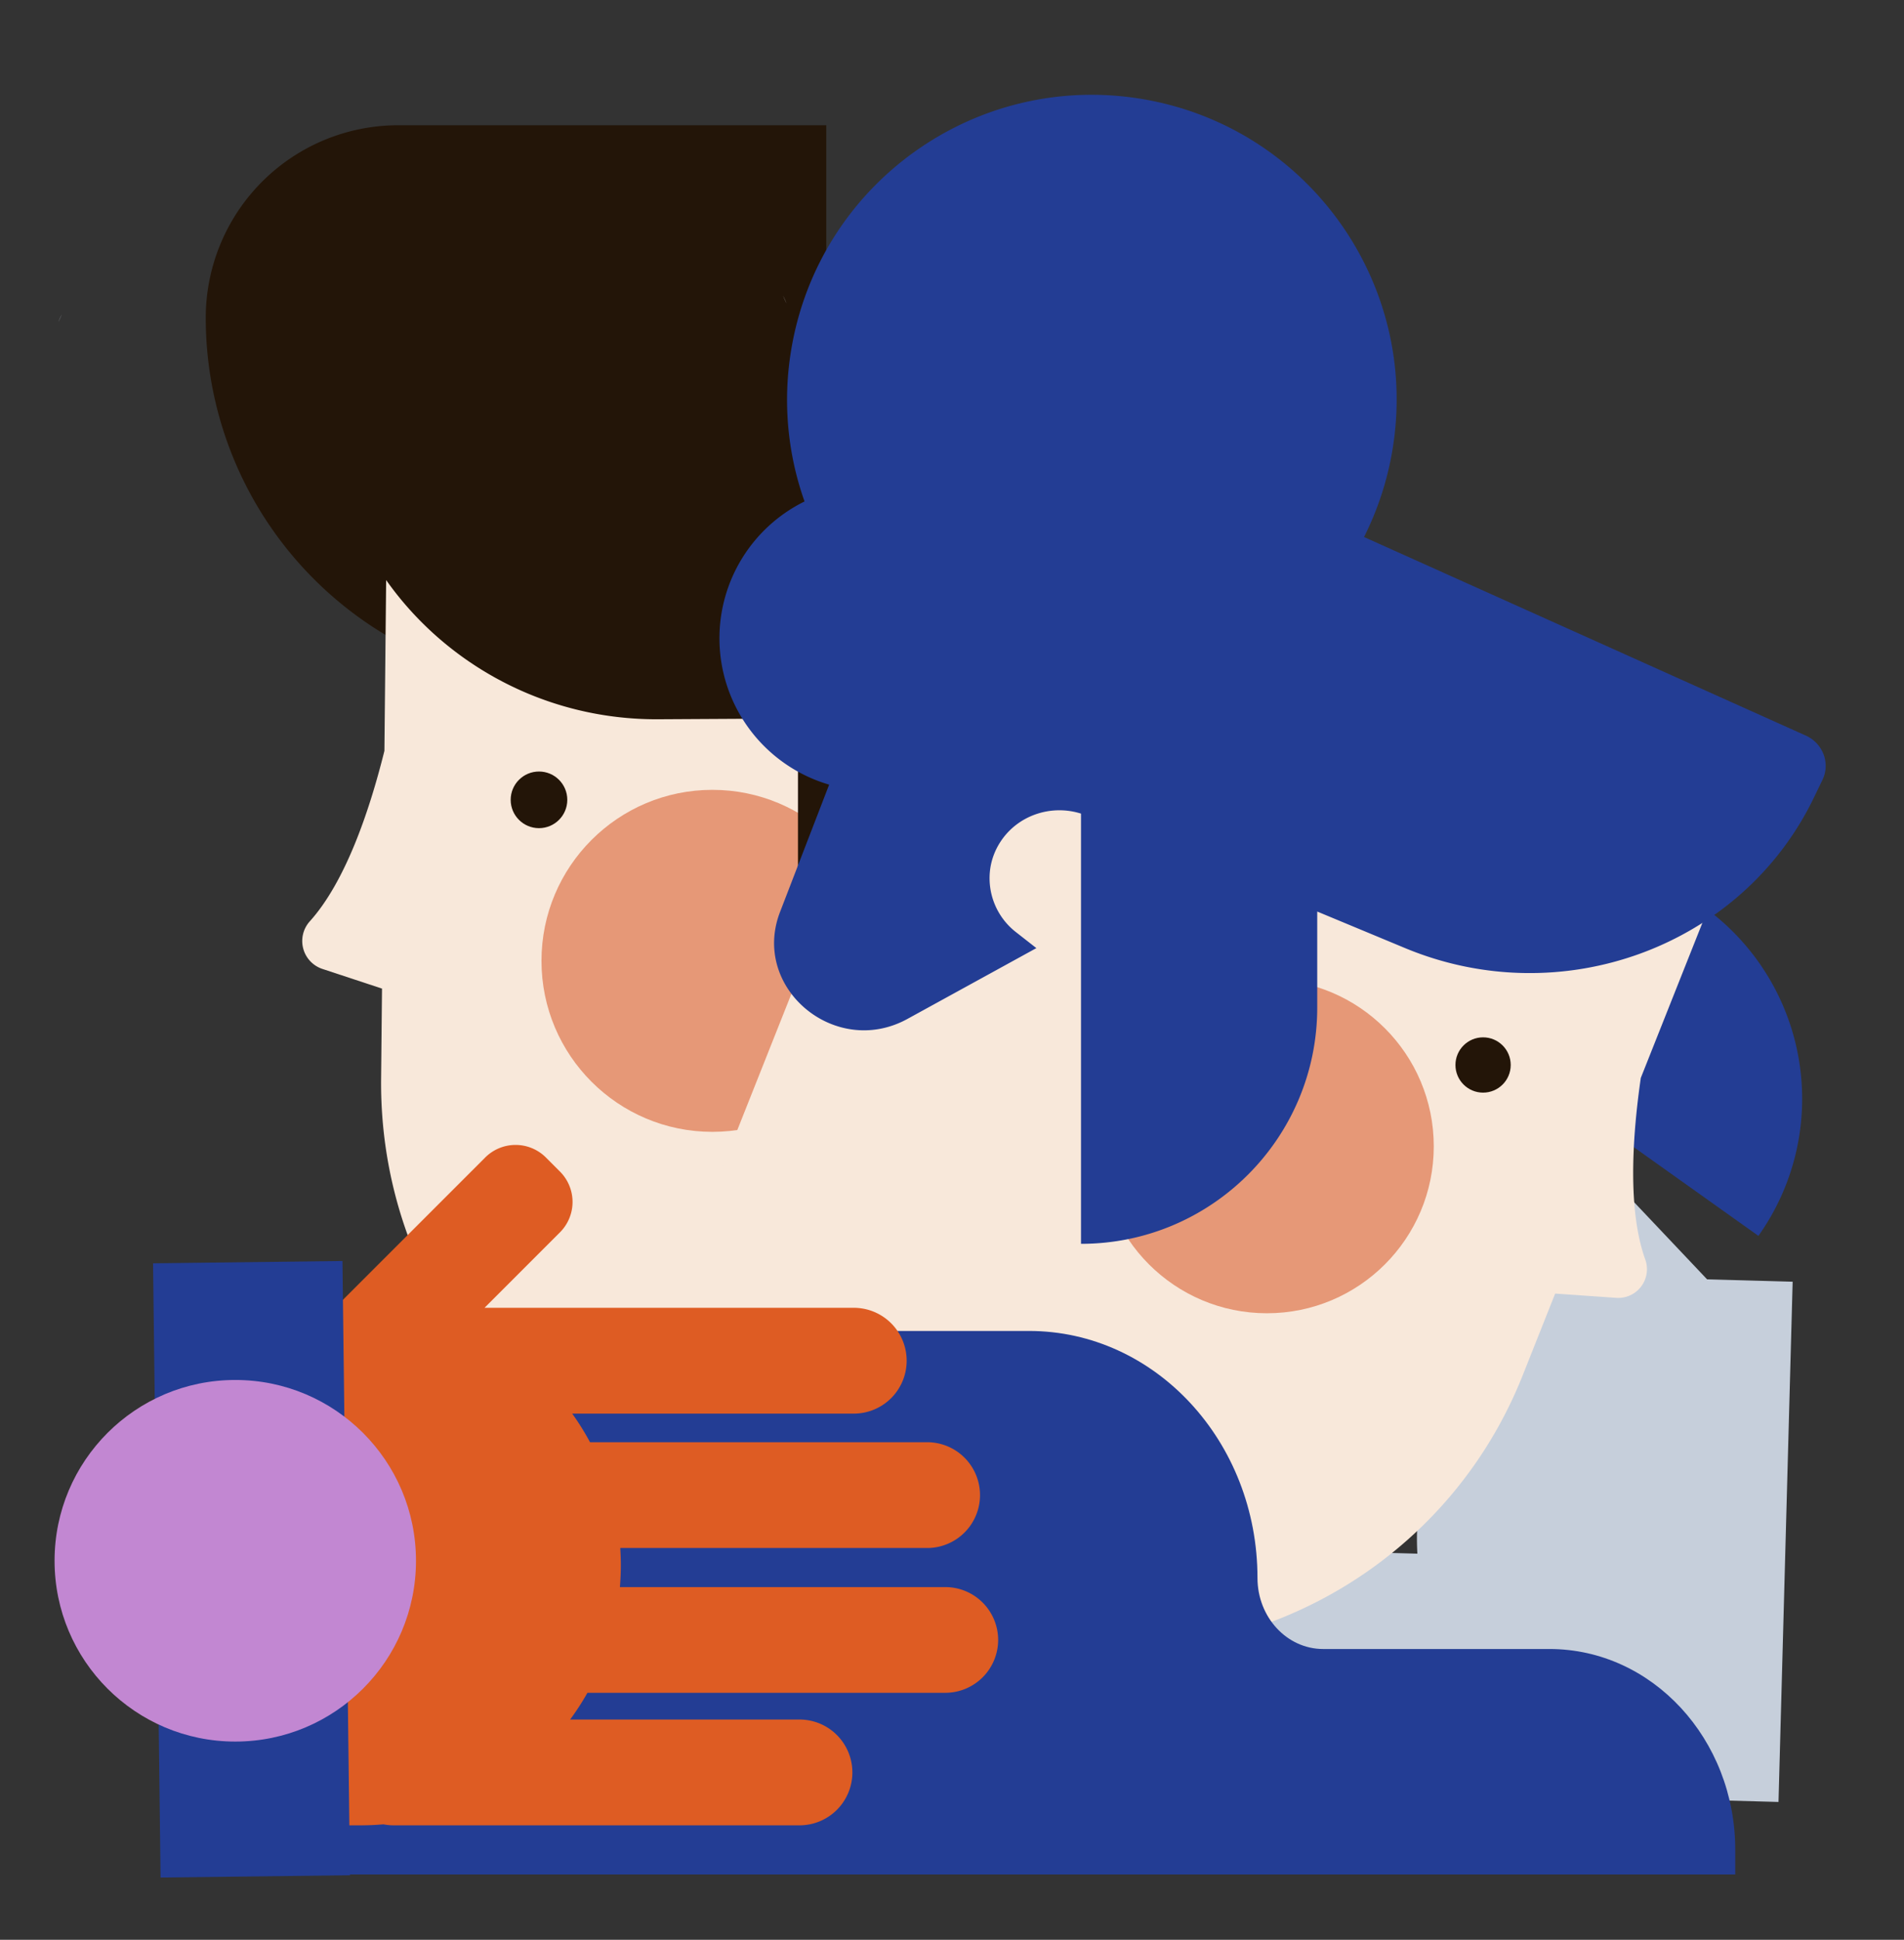
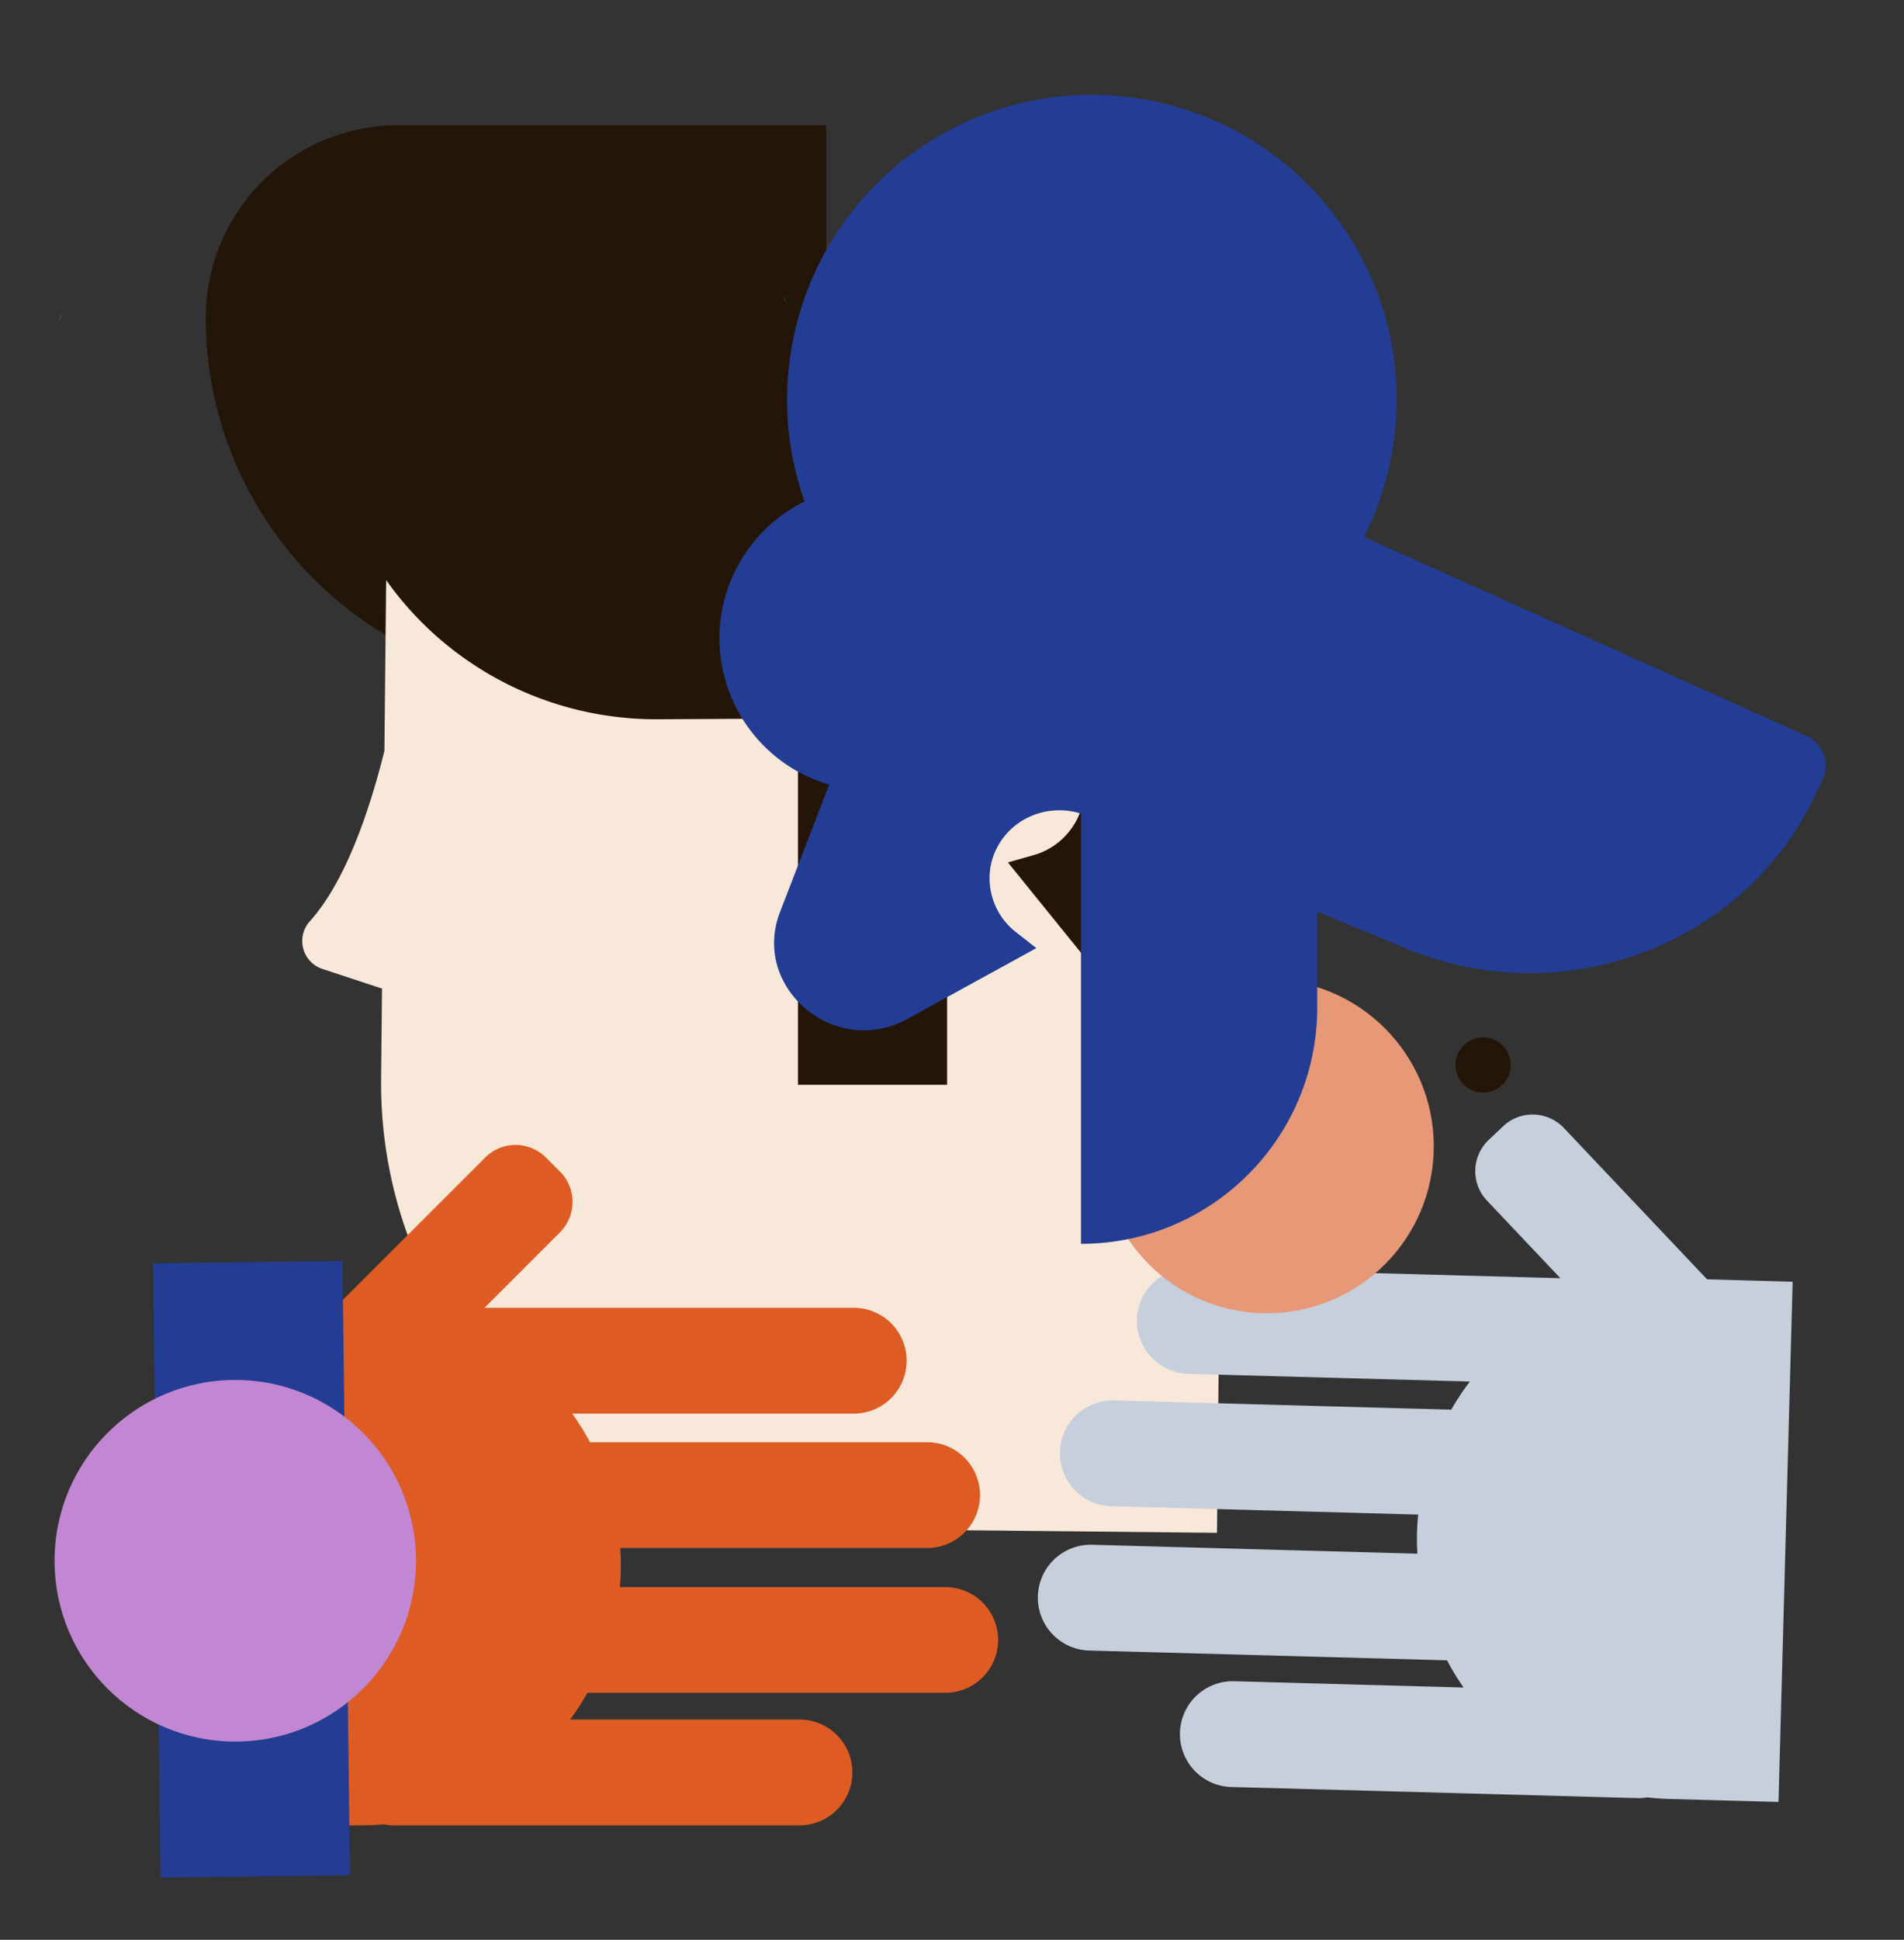
<svg xmlns="http://www.w3.org/2000/svg" id="Capa_1" data-name="Capa 1" viewBox="0 0 1749 1781">
  <rect x="0" y="0" width="1749" height="1781" fill="#333333" stroke="none" />
  <title>Mesa de trabajo 5</title>
  <path d="M365.81,115H759a0,0,0,0,1,0,0V631a0,0,0,0,1,0,0H528.19A339.19,339.19,0,0,1,189,291.81v0A176.81,176.81,0,0,1,365.81,115Z" fill="#231508" />
  <path d="M741.59,448.48l-386-3.9-2.47,244.81c-14,56.24-36.06,120.45-68.53,156.5a27,27,0,0,0,11.58,43.72l54.74,18.06-.83,82.6c-2.29,226,179.09,411.11,405.12,413.4l362.7,3.66,5.75-569C1125.83,625.19,954.76,450.63,741.59,448.48Z" fill="#f8e8da" />
-   <circle cx="495.11" cy="734.36" r="26" fill="#231508" />
-   <circle cx="654.4" cy="882.19" r="157" fill="#e69877" />
  <path d="M1169.64,438.3c-5.16-73.59-69.78-131.73-146.76-129.13l-218,7.4L404.72,330.14l-73.3,2.48c-17.77.6-31.43,15.29-30.35,32.62L302.23,384c9.65,155.43,143,277.29,302.45,276.38L733,659.66V996H870V658.88l58.72-.33C961,658.37,989,681,995,712.07a62.93,62.93,0,0,1-.41,25.71A64.27,64.27,0,0,1,949,785.25l-23.16,6.55,87,107.46c48.85,60.38,147.61,28.85,149.14-47.6l3.94-196.6,4.08-204.52Q1170.07,444.36,1169.64,438.3Z" fill="#231508" />
-   <path d="M1357,634h217a0,0,0,0,1,0,0V939a217,217,0,0,1-217,217h0a0,0,0,0,1,0,0V634a0,0,0,0,1,0,0Z" transform="translate(-113.34 1570.26) rotate(-54.57)" fill="#233d94" />
  <path d="M1568.12,1174.6l-131.6-139a39.46,39.46,0,0,0-55.78-1.52l-13.24,12.53a39.45,39.45,0,0,0-1.52,55.78l67.37,71.16-339.07-9.27a48.57,48.57,0,0,0-2.66,97.11l258.58,7.06a239.08,239.08,0,0,0-17.09,25.8l-309.57-8.46a48.57,48.57,0,1,0-2.65,97.11l281.79,7.7c-.48,5.2-.82,10.44-1,15.73h0c-.19,6.78-.07,13.49.3,20.15l-298.73-8.17a48.57,48.57,0,1,0-2.65,97.11l327.18,8.94h1.4a240,240,0,0,0,15.22,25l-210.62-5.76a48.57,48.57,0,0,0-2.66,97.11l372.68,10.18a48.65,48.65,0,0,0,9.4-.66c6.84.78,13.77,1.29,20.78,1.48l99.74,2.73,13-477.66Z" fill="#c6cfdb" />
  <path d="M722.46,278.62q-1.59-3.48-3.09-7A72.58,72.58,0,0,1,722.46,278.62Z" fill="#c6cfdb" />
-   <path d="M1507.24,989.65l88.26-222.1L1245.32,628.41C1051.92,551.56,832.85,646,756,839.44L550.89,1355.63l329.05,130.75c205.07,81.48,437.35-18.7,518.84-223.76l29.78-74.94,56.13,3.92a26.35,26.35,0,0,0,26.62-35.23C1495.3,1111.8,1499.13,1045.65,1507.24,989.65Z" fill="#f8e8da" />
  <path d="M53.67,295.62q1.59-3.48,3.09-7A72.58,72.58,0,0,0,53.67,295.62Z" fill="#c6cfdb" />
-   <path d="M1594,1698.46V1721H291V1222H945.28c115.88,0,209.83,101.54,209.83,226.79h0c0,36,27,65.22,60.34,65.22h207.89C1517.59,1514,1594,1596.59,1594,1698.46Z" fill="#233d94" />
  <path d="M868.28,1457.16l-298.84,0c.55-6.64.85-13.35.85-20.13h0c0-5.29-.19-10.54-.53-15.75l281.89,0a48.57,48.57,0,0,0,48.58-48.57h0a48.57,48.57,0,0,0-48.57-48.57l-309.68,0a239.12,239.12,0,0,0-16.37-26.25l258.67,0a48.58,48.58,0,0,0,48.57-48.57h0a48.58,48.58,0,0,0-48.57-48.58l-339.19,0,69.29-69.29a39.45,39.45,0,0,0,0-55.79l-12.89-12.9a39.45,39.45,0,0,0-55.8,0L310.33,1198.07H231.62l0,477.83h99.77c7,0,14-.32,20.82-.91a49.07,49.07,0,0,0,9.38.91l372.81,0a48.57,48.57,0,0,0,48.58-48.57h0a48.57,48.57,0,0,0-48.57-48.57l-210.7,0a238.78,238.78,0,0,0,15.9-24.54c.46,0,.93,0,1.39,0l327.31,0a48.58,48.58,0,0,0,48.58-48.57h0A48.58,48.58,0,0,0,868.28,1457.16Z" fill="#de5c23" />
  <rect x="143.94" y="1158.83" width="174" height="564" transform="translate(-17.49 2.91) rotate(-0.7)" fill="#233d94" />
  <circle cx="216.12" cy="1433" r="166" fill="#c287d2" />
  <circle cx="1362.35" cy="977.8" r="25.38" fill="#231508" />
  <circle cx="1163.79" cy="1052.49" r="153.26" fill="#e69877" />
  <path d="M1658.73,675.33,1593.43,646,1253,493.05a279.88,279.88,0,0,0,26.08-79.9c25.49-152.48-77.45-296.75-229.93-322.24S752.36,168.36,726.86,320.83a278.7,278.7,0,0,0,12.19,139.58,140,140,0,0,0,22.6,260L716.53,837.32C689.65,907,767.23,972,833.68,935.45L952,870.5,933.47,856a62.71,62.71,0,0,1-23.65-59.73A61.43,61.43,0,0,1,919,772.9c15.77-24.24,46.3-34.62,74-25.9v395h0c119.85,0,217-97.15,217-217V836.92l80.69,33.55c143.73,59.76,309.25-1.05,375.42-137.91l8-16.53C1681.48,700.76,1674.57,682.45,1658.73,675.33Z" fill="#233d94" />
</svg>